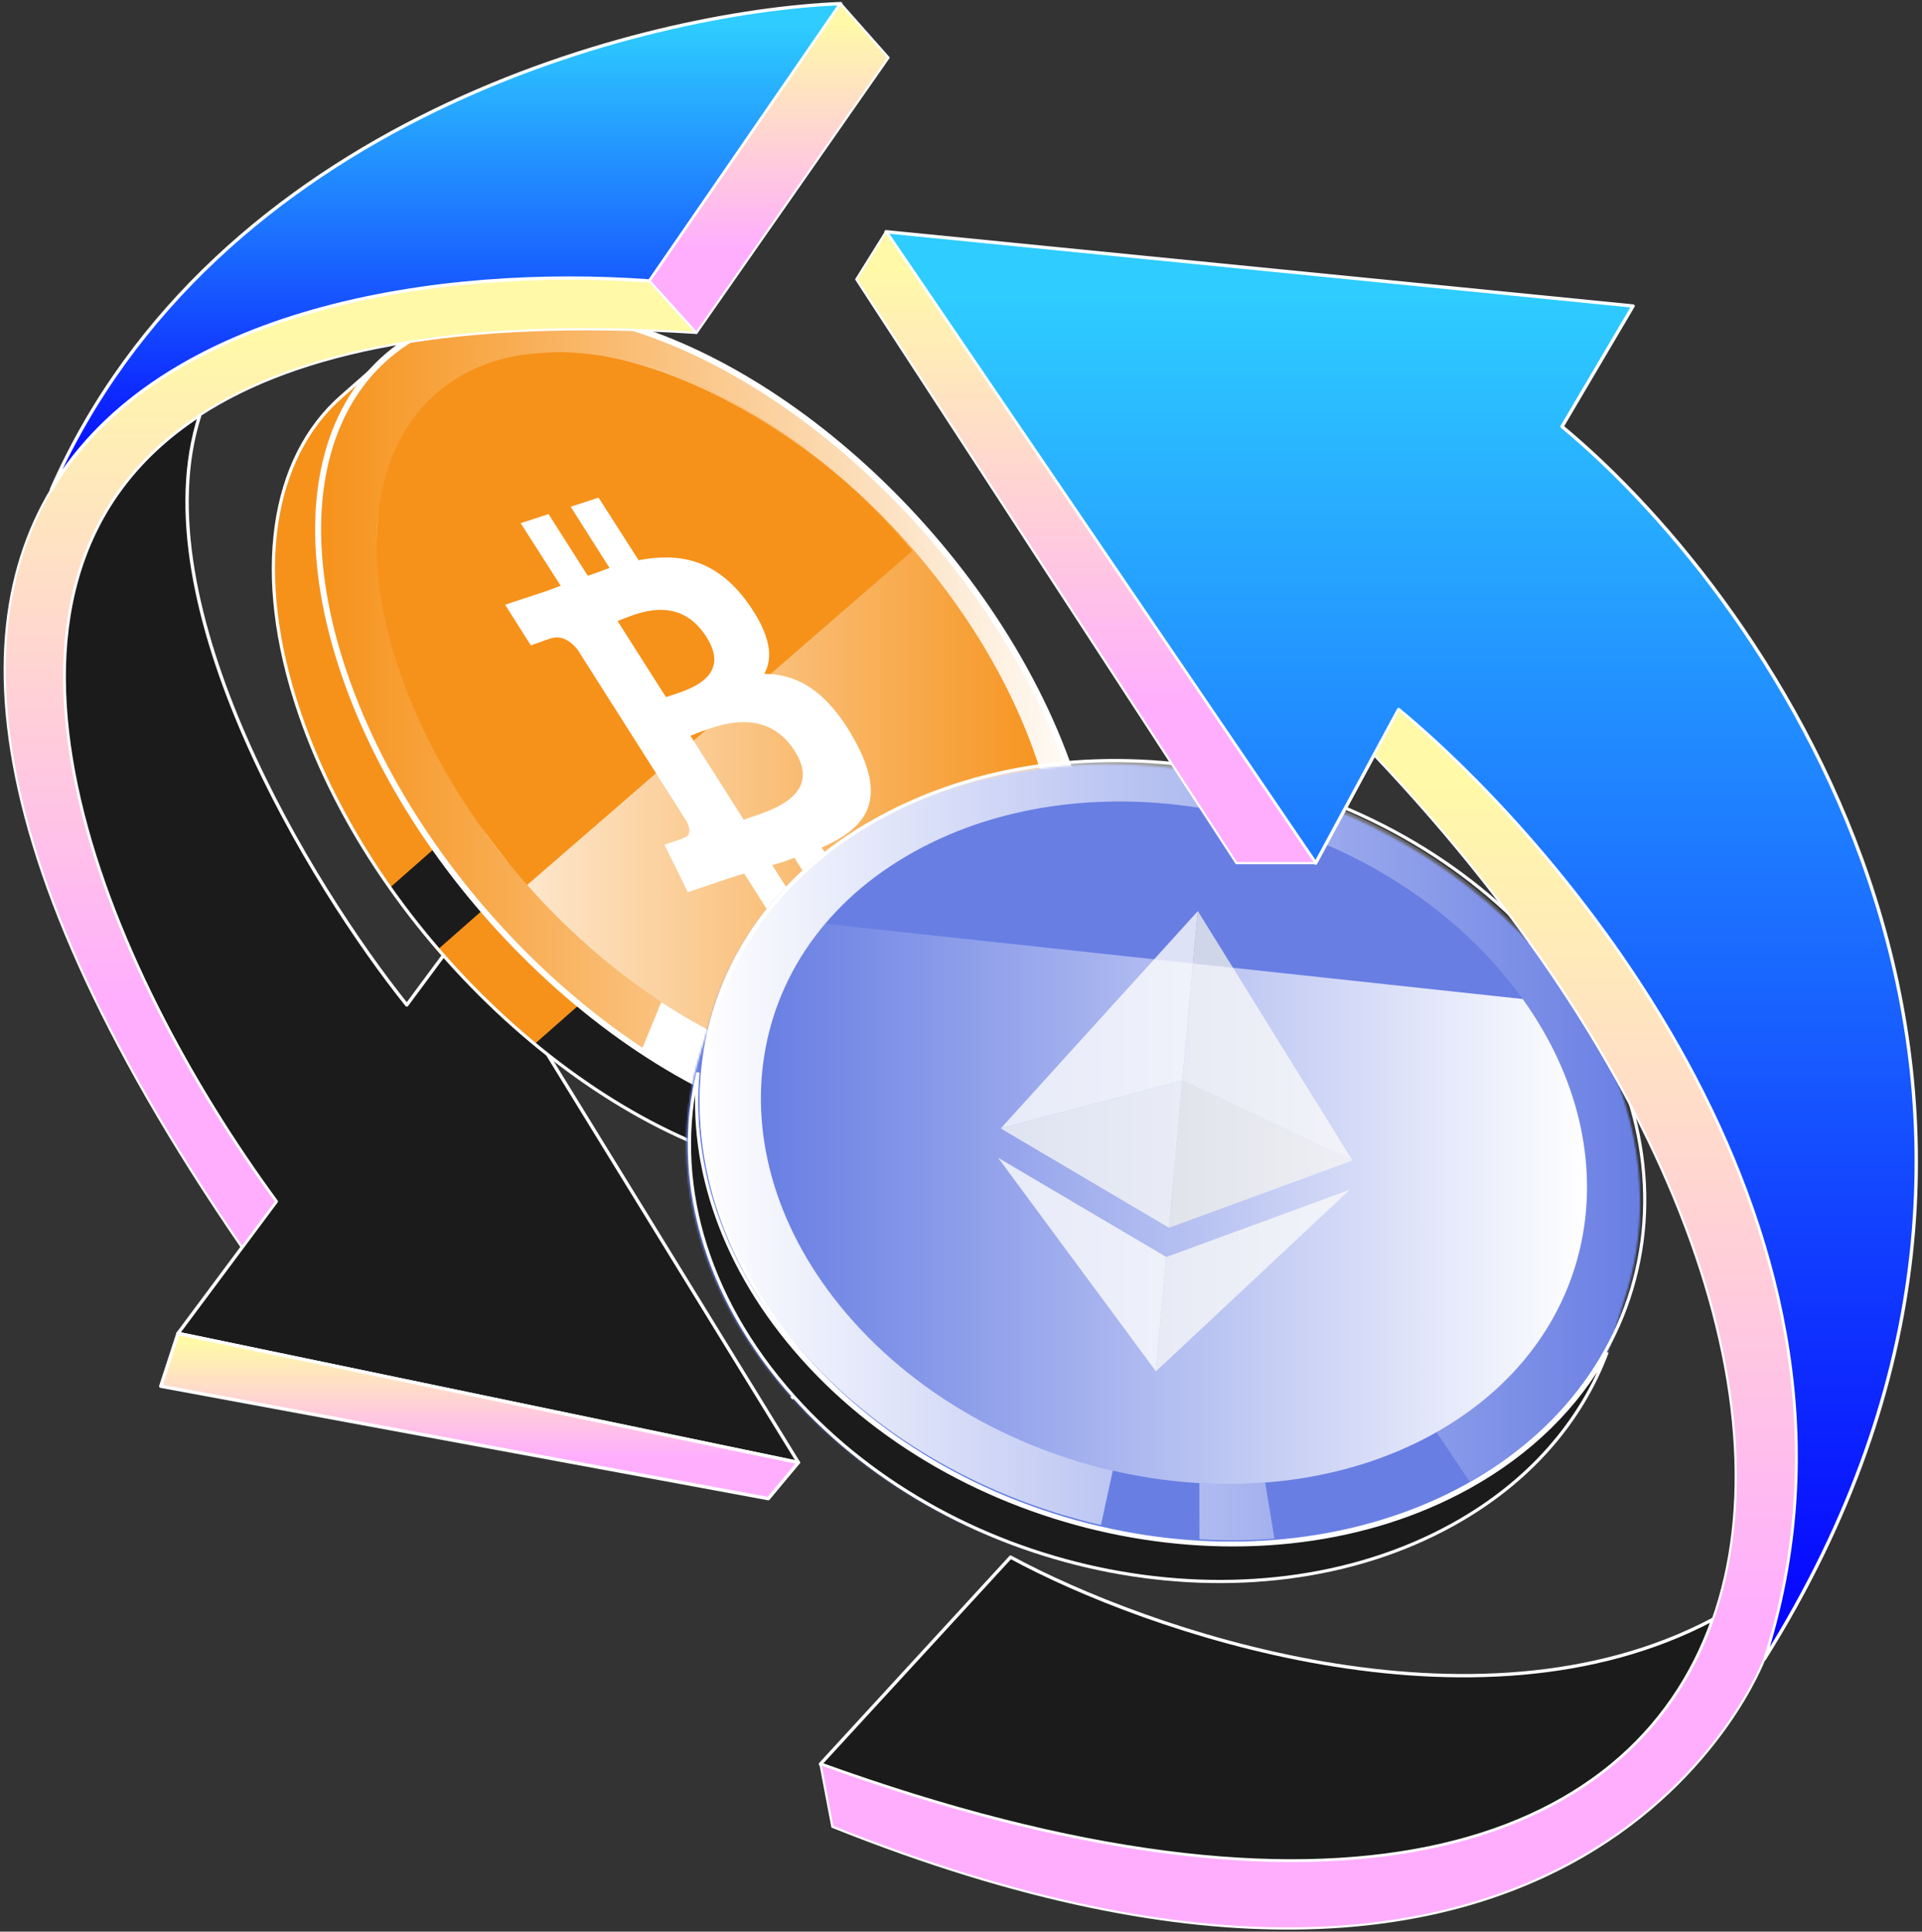
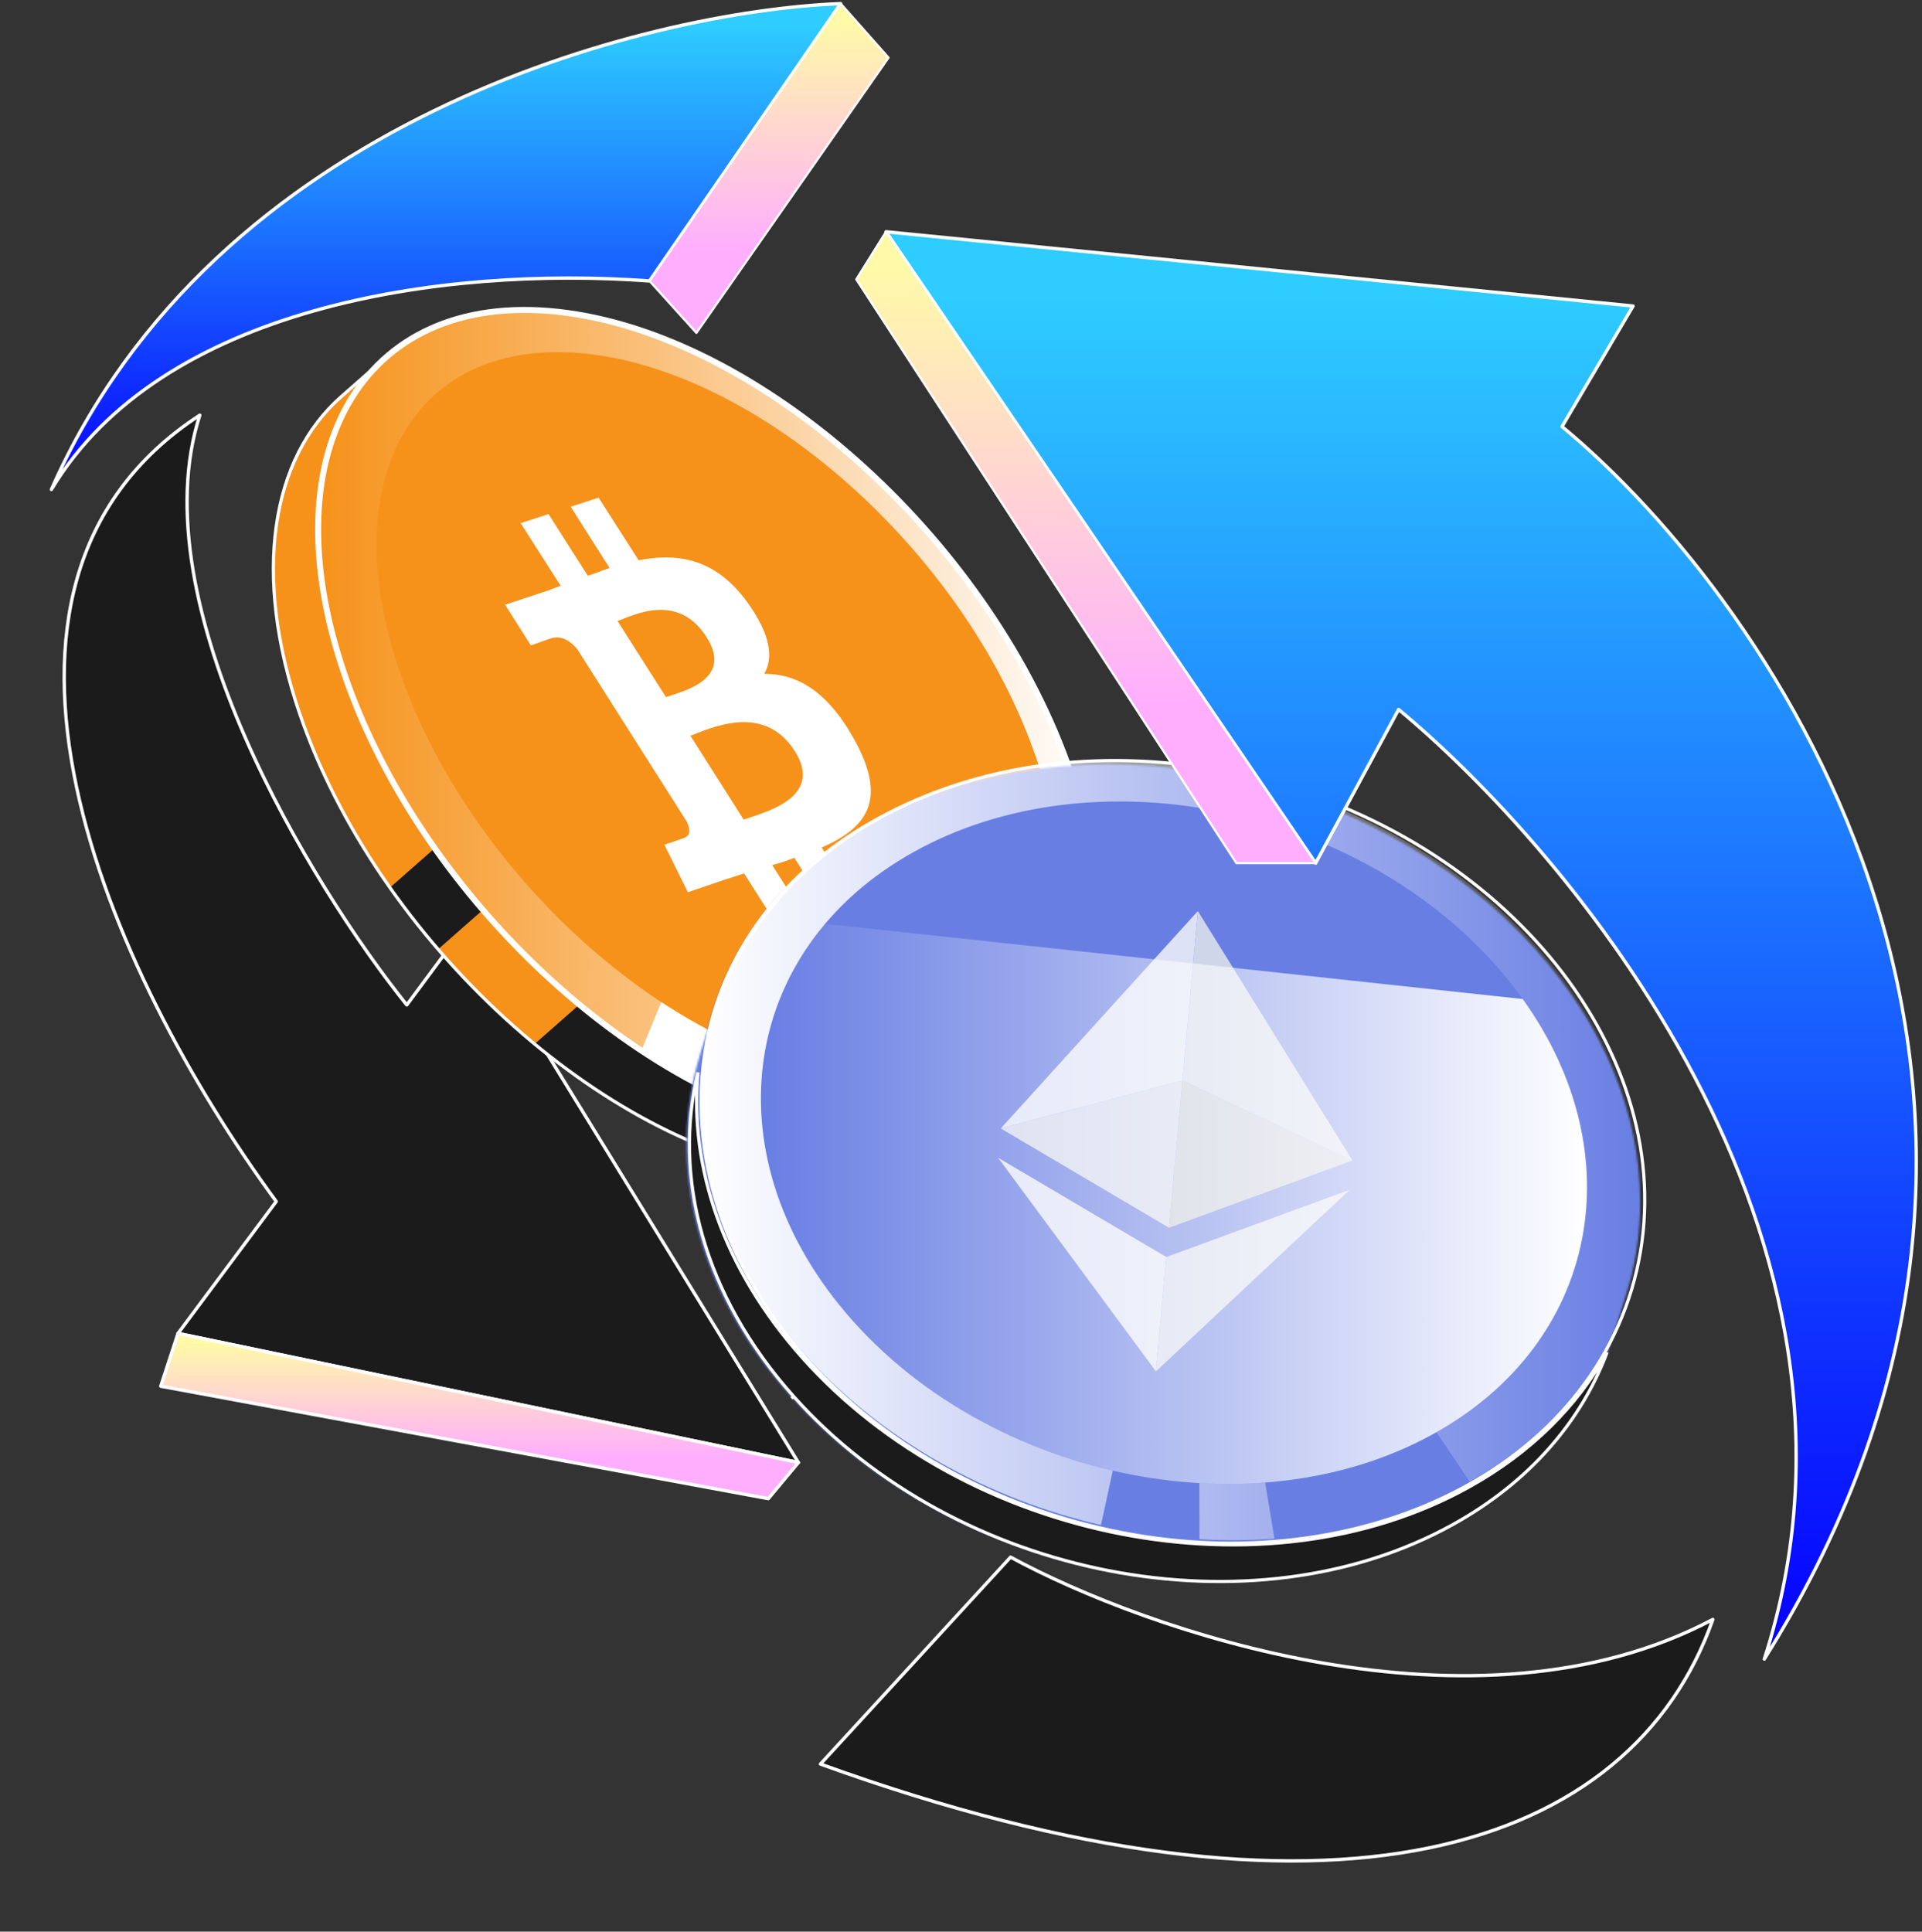
<svg xmlns="http://www.w3.org/2000/svg" width="995" height="1000" viewBox="0 0 995 1000" fill="none">
  <rect x="0" y="0" width="995" height="1000" fill="#333333" stroke="none" />
  <path d="M523.175 806.115L424.741 913.229C690.594 1009.4 844.65 957.83 886.734 838.365C763.481 903.659 593.006 844.07 523.175 806.115ZM92.153 690.29L143.017 621.986C56.235 503.89 -32.734 303.584 103.441 214.931C71.78 312.813 161.684 459.268 210.592 520.258L241.838 478.115L413.32 757.139L92.153 690.29Z" fill="#1B1B1C" stroke="white" stroke-width="1.732" stroke-linejoin="round" />
  <mask id="mask0_189_264" style="mask-type:alpha" maskUnits="userSpaceOnUse" x="141" y="160" width="427" height="450">
    <path fill-rule="evenodd" clip-rule="evenodd" d="M293.648 162.017C397.488 176.183 514.184 282.862 554.311 400.307C594.438 517.723 542.735 601.406 438.894 587.24C335.022 573.075 218.326 466.395 178.231 348.98C172.37 331.831 168.469 315.401 166.402 299.89C168.467 315.408 172.369 331.848 178.229 349.011C218.324 466.425 335.02 573.106 438.892 587.272C478.525 592.667 510.555 583.851 532.769 564.313L509.659 584.65C487.411 604.183 455.367 613.045 415.741 607.646C311.868 593.481 195.171 486.801 155.078 369.386C130.272 296.779 140.568 237.058 176.575 205.388L198.519 186.077C220.795 165.784 253.279 156.51 293.648 162.017Z" fill="#0500FF" />
  </mask>
  <g mask="url(#mask0_189_264)">
    <path d="M345.741 658.714C502.994 658.714 630.473 531.235 630.473 373.982C630.473 216.729 502.994 89.25 345.741 89.25C188.488 89.25 61.009 216.729 61.009 373.982C61.009 531.235 188.488 658.714 345.741 658.714Z" fill="#F6921A" />
  </g>
  <path fill-rule="evenodd" clip-rule="evenodd" d="M369.916 318.803C355.078 304.043 342.412 306.287 330.993 314.231L311.646 292.6L303.831 299.912L322.667 320.974C320.595 322.93 318.556 324.921 316.551 326.946L297.592 305.743L289.78 313.048L309.117 334.676C307.477 336.317 305.862 337.924 304.244 339.439L304.182 339.374L293.397 349.447L305.976 363.508C305.976 363.508 311.581 357.925 311.646 358.195C314.814 355.236 318.615 357.367 321.302 359.76L343.341 384.402C343.618 384.143 343.923 383.915 344.25 383.723L343.426 384.493L374.296 419.019C375.659 420.829 377.466 424.052 375.261 426.127C375.493 426.182 369.577 431.436 369.577 431.436L382.089 448.616L392.261 439.102C393.412 438.03 394.568 436.987 395.711 435.955L395.713 435.953C396.454 435.287 397.188 434.624 397.912 433.961L417.486 455.838L425.294 448.54L405.937 426.892C408.082 425.018 410.192 423.106 412.268 421.156L431.534 442.706L439.348 435.397L419.821 413.555C431.825 399.998 436.035 385.819 418.588 363.974C404.54 346.372 393.188 343.272 383.028 347.225C384.075 339.095 380.782 329.596 369.914 318.804L369.916 318.803ZM400.814 375.804C414.237 390.808 399.944 403.564 393.412 409.395C392.827 409.916 392.304 410.384 391.868 410.791L365.948 381.804C366.48 381.305 367.104 380.676 367.81 379.961C374.134 373.57 387.095 360.469 400.816 375.801L400.814 375.804ZM355.397 367.365C360.87 362.518 372.799 351.952 360.609 338.315C348.136 324.367 337.384 335.343 332.132 340.702C331.624 341.23 331.104 341.747 330.574 342.253L354.086 368.544C354.453 368.199 354.898 367.806 355.397 367.365Z" fill="white" />
  <path d="M492.745 328.791C554.328 425.333 547.015 522.741 477.021 546.495C407.026 570.249 300.132 511.125 238.756 414.817C177.173 318.273 184.343 220.99 254.479 197.111C324.821 173.469 431.367 232.484 492.745 328.791Z" fill="#F6921A" />
  <path d="M386.881 311.765C370.285 288.985 350.763 286.134 330.614 290.037L309.883 257.622L295.451 262.335L315.568 294.047C311.696 295.352 308.028 296.894 304.298 298.075L283.976 266.13L269.544 270.844L290.276 303.261C287.179 304.305 284.285 305.585 281.33 306.505L261.475 313.049L274.819 334.11C274.819 334.11 285.315 330.343 285.173 330.466C291.084 328.624 295.832 332.348 298.97 336.237L322.475 373.27C322.965 373.257 323.391 372.885 324.024 372.749C323.534 372.762 323.106 373.134 322.475 373.27L355.464 425.214C356.739 427.827 358.326 432.237 354.311 433.667C354.659 433.777 343.957 437.309 343.957 437.309L356.11 461.892L374.842 455.499C378.428 454.441 381.812 453.149 385.257 452.216L406.052 484.991L420.484 480.276L399.752 447.86C403.652 446.836 407.485 445.569 411.227 444.067L431.756 476.248L446.186 471.533L425.391 438.758C448.395 428.643 459.873 414.503 442.205 382.726C427.905 357.119 412.201 348.872 395.629 348.831C400.415 340.523 398.983 328.529 386.881 311.765ZM411.451 388.836C427.032 413.328 394.713 420.803 384.991 424.309L357.421 380.886C367.143 377.38 395.194 363.279 411.451 388.836ZM365.743 329.773C379.968 352.134 352.786 358.028 344.756 360.888L319.691 321.49C327.721 318.63 350.84 306.345 365.743 329.773Z" fill="white" />
-   <path fill-rule="evenodd" clip-rule="evenodd" d="M270.048 183.704C276.21 182.72 282.706 182.242 289.514 182.294C283.892 182.333 277.199 182.666 270.048 183.704ZM196.056 263.966C195.342 269.62 194.973 275.312 194.95 281.011C195.063 275.316 195.432 269.628 196.056 263.966ZM264.037 447.756C258.674 441.227 253.54 434.513 248.644 427.627C253.669 434.417 258.8 441.128 264.037 447.756ZM272.903 458.152L472.279 285.255C425.486 227.543 355.51 190.108 307.989 183.637C398.974 196.024 501.287 289.568 536.451 392.473C571.616 495.346 526.279 568.733 435.294 556.316C379.367 548.681 319.158 510.407 272.903 458.152Z" fill="url(#paint0_linear_189_264)" />
  <path d="M299.957 520.056L276.806 540.432C320.363 576.44 369.352 601.276 415.78 607.611C455.438 613.008 487.482 604.177 509.698 584.615L532.851 564.239C510.603 583.771 478.559 592.634 438.933 587.235C392.503 580.902 343.516 556.034 299.957 520.056ZM249.976 471.039C241.154 460.806 232.844 450.143 225.076 439.088L201.926 459.462C209.703 470.51 218.012 481.173 226.825 491.414L249.976 471.039Z" fill="#1B1B1C" />
  <path fill-rule="evenodd" clip-rule="evenodd" d="M474.853 588.132C554.164 580.298 589.577 503.264 554.387 400.264C514.292 282.849 397.596 176.168 293.725 162.004C189.883 147.838 138.181 231.521 178.306 348.937C217.216 462.821 328.127 566.587 429.495 585.687C417.929 583.49 406.229 580.171 394.549 575.911L397.661 546.899C317.671 518.231 237.212 436.361 206.868 347.51C171.702 244.605 217.009 171.216 308.026 183.667L307.995 183.637C398.98 196.024 501.292 289.568 536.456 392.473C555.518 448.233 550.927 495.33 528.237 524.797L543.477 553.132C527.523 572.821 504.199 585.222 474.853 588.132Z" fill="url(#paint1_linear_189_264)" />
  <path d="M372.68 536.221C362.445 531.166 352.305 525.331 342.352 518.778L332.024 543.897C343.035 551.193 354.476 557.82 366.283 563.741L372.68 536.221Z" fill="white" />
  <path d="M532.862 564.272L509.711 584.648C487.464 604.181 455.419 613.041 415.792 607.645C311.92 593.479 195.224 486.797 155.129 369.384C130.324 296.775 140.62 237.054 176.626 205.384L199.778 185.01C163.771 216.68 153.475 276.369 178.281 349.008C218.374 466.423 335.071 573.103 438.944 587.269C478.602 592.667 510.646 583.837 532.862 564.272Z" stroke="white" stroke-width="1.662" stroke-linecap="round" stroke-linejoin="round" />
  <path fill-rule="evenodd" clip-rule="evenodd" d="M293.912 160.481C241.505 153.334 201.952 170.87 180.68 205.328C159.464 239.691 156.672 290.499 176.821 349.477C196.965 408.466 236.326 464.702 283.657 507.967C330.978 551.222 386.399 581.632 438.741 588.771C491.132 595.918 530.685 578.382 551.963 543.926C573.181 509.568 575.981 458.768 555.831 399.805C535.672 340.801 496.305 284.557 448.972 241.287C401.654 198.028 346.24 167.619 293.912 160.481ZM179.75 348.477C159.777 290.01 162.756 240.254 183.315 206.954C203.812 173.751 242.032 156.527 293.495 163.546C345.011 170.574 399.866 200.587 446.886 243.572C493.894 286.544 532.937 342.363 552.905 400.805C572.879 459.255 569.892 509.006 549.331 542.3C528.829 575.499 490.611 592.723 439.16 585.704C387.631 578.676 332.767 548.663 285.747 505.684C238.739 462.714 199.702 406.904 179.75 348.477Z" fill="white" />
  <path d="M554.361 400.306C514.236 282.859 397.54 176.179 293.698 162.014C189.827 147.848 138.154 231.531 178.281 348.978C218.376 466.392 335.073 573.071 438.944 587.237C542.786 601.403 594.488 517.719 554.361 400.306Z" stroke="white" stroke-width="1.662" stroke-linecap="round" stroke-linejoin="round" />
  <mask id="mask1_189_264" style="mask-type:alpha" maskUnits="userSpaceOnUse" x="370" y="408" width="466" height="399">
    <path fill-rule="evenodd" clip-rule="evenodd" d="M784.251 498.421C704.536 409.57 560.099 381.656 461.616 436.023C418.229 459.967 390.993 495.881 380.907 536.168L376.648 549.954C360.274 602.915 374.315 664.538 421.162 716.753C500.847 805.574 645.285 833.49 743.795 779.123C784.417 756.717 810.883 723.81 822.358 686.63L828.019 668.3C832.629 654.218 835.071 639.501 835.3 624.494C836.169 582.267 819.503 537.682 784.279 498.421H784.251ZM638.989 786.259C561.544 787.088 480.343 754.965 427.555 696.125C392.313 656.844 375.631 612.241 376.501 570C376.516 569.082 376.538 568.164 376.568 567.246C374.896 610.293 391.521 655.989 427.533 696.125C480.326 754.97 561.538 787.095 638.989 786.259Z" fill="#44E841" />
  </mask>
  <g mask="url(#mask1_189_264)">
    <path d="M589.238 901.79C753.262 901.79 886.229 769.471 886.229 606.248C886.229 443.025 753.262 310.706 589.238 310.706C425.215 310.706 292.248 443.025 292.248 606.248C292.248 769.471 425.215 901.79 589.238 901.79Z" fill="#0F8F62" />
  </g>
  <path fill-rule="evenodd" clip-rule="evenodd" d="M671.339 569.087C670.449 553.033 653.642 546.432 632.089 543.312L633.508 521.24L616.732 520.001L615.35 541.491C610.886 541.173 606.419 540.89 601.95 540.644L603.344 519.011L586.581 517.771L585.155 539.836C581.592 539.639 578.032 539.414 574.473 539.162L574.475 539.095L551.341 537.378L550.421 551.726C550.421 551.726 562.819 552.452 562.603 552.62C569.397 553.124 571.41 556.446 571.871 559.221L570.255 584.365C570.724 584.402 571.335 584.463 572.022 584.59L570.255 584.46L567.98 619.685C567.572 621.376 566.14 624.013 561.391 623.67C561.596 623.838 549.199 622.765 549.199 622.765L544.834 638.568L566.667 640.18C569.13 640.365 571.57 640.566 573.981 640.765H573.985L573.991 640.767C575.551 640.895 577.102 641.024 578.641 641.145L577.212 663.473L593.966 664.713L595.391 642.625C599.983 643.042 604.434 643.4 608.78 643.718L607.358 665.703L624.13 666.942L625.57 644.659C653.853 645.448 673.959 641.216 677.767 620.191C680.845 603.258 671.309 594.895 655.499 590.629C665.477 587.376 672.007 580.836 671.335 569.087H671.339ZM644.799 615.082C643.817 630.393 613.803 627.836 600.084 626.666C598.855 626.56 597.756 626.467 596.821 626.398L598.728 596.823C599.871 596.906 601.261 596.983 602.834 597.07H602.836C616.925 597.845 645.799 599.432 644.803 615.08L644.799 615.082ZM602.354 583.517C613.806 584.515 638.773 586.69 639.672 572.78C640.59 558.549 616.52 557.283 604.762 556.664C603.613 556.609 602.465 556.542 601.318 556.463L599.59 583.288C600.38 583.346 601.311 583.428 602.354 583.517Z" fill="white" />
  <path d="M809.462 610.138C801.41 698.598 705.274 762.153 594.736 752.091C484.199 742.03 401.119 662.16 409.171 573.698C417.223 485.238 513.359 421.683 623.898 431.745C734.434 441.806 817.514 521.676 809.462 610.138Z" fill="#0F8F62" />
  <path d="M613.611 695.736L615.482 675.181C653.475 674.872 676.44 658.591 678.715 633.596C680.926 609.304 663.728 594.55 622.086 583.222L626.445 535.337C642.892 538.954 653.97 546.557 661.628 556.203L684.523 543.92C672.352 528.917 654.728 518.835 630.089 514.708L631.939 494.386L607.129 492.127L605.279 512.449C569.685 512.27 546.121 525.434 543.868 550.194C541.719 573.786 558.248 589.423 599.328 600.464L594.564 652.786C576.346 649.244 563.017 640.494 552.114 627.725L529.402 641.203C542.721 656.546 561.32 668.838 590.63 673.389L588.801 693.479L613.611 695.736ZM647.918 632.442C646.749 645.289 634.808 653.624 615.602 654.466L620.024 605.879C642.365 612.624 648.981 620.764 647.918 632.442ZM574.328 551.79C575.391 540.11 586.872 533.619 605.451 533.19L601.412 577.572C581.968 571.326 573.158 564.637 574.328 551.79Z" fill="white" />
  <mask id="mask2_189_264" style="mask-type:alpha" maskUnits="userSpaceOnUse" x="355" y="395" width="495" height="424">
    <path fill-rule="evenodd" clip-rule="evenodd" d="M794.86 491.417C710.272 397.134 557.004 367.514 452.499 425.203C406.384 450.653 377.464 488.845 366.803 531.681L362.348 546.098C344.972 602.298 359.872 667.689 409.585 723.095C494.142 817.348 647.41 846.968 751.944 789.279C795.048 765.502 823.132 730.584 835.309 691.13L841.168 672.16C846.605 655.735 849.257 638.489 849.061 620.908C848.806 577.381 831.074 531.75 794.89 491.417H794.86ZM637.354 796.867C614.94 796.847 592.264 794.238 570.017 789.173L569.566 789.07L569.272 789.003C511.248 775.648 456.194 745.59 416.376 701.206C380.169 660.849 362.425 615.199 362.171 571.655C362.153 570.054 362.158 568.452 362.188 566.856C361.115 611.826 378.803 659.365 416.344 701.206C471.598 762.795 556.192 796.8 637.354 796.867Z" fill="#44E841" />
  </mask>
  <g mask="url(#mask2_189_264)">
    <path d="M587.939 919.45C761.99 919.45 903.088 779.042 903.088 605.839C903.088 432.637 761.99 292.229 587.939 292.229C413.887 292.229 272.79 432.637 272.79 605.839C272.79 779.042 413.887 919.45 587.939 919.45Z" fill="#687EE3" />
  </g>
  <path fill-rule="evenodd" clip-rule="evenodd" d="M675.089 566.406C674.145 549.37 656.313 542.365 633.441 539.054L634.948 515.633L617.143 514.32L615.678 537.122C611.004 536.776 606.216 536.497 601.458 536.223L602.939 513.268L585.149 511.951L583.637 535.366C579.857 535.158 576.078 534.919 572.302 534.651L572.304 534.579L547.754 532.758L546.78 547.983C546.78 547.983 559.937 548.754 559.706 548.933C566.914 549.467 569.05 552.992 569.542 555.936L567.827 582.618C568.324 582.657 568.972 582.72 569.702 582.856L567.827 582.718L565.412 620.096C564.978 621.892 563.458 624.69 558.421 624.325C558.639 624.502 545.482 623.365 545.482 623.365L540.851 640.134L564.019 641.845C566.635 642.041 569.223 642.255 571.784 642.467C573.443 642.603 575.089 642.739 576.724 642.869L575.209 666.562L592.987 667.879L594.499 644.439C599.371 644.882 604.093 645.262 608.706 645.599L607.197 668.929L624.996 670.244L626.523 646.597C656.534 647.435 677.872 642.944 681.911 620.635C685.177 602.666 675.06 593.791 658.283 589.266C668.87 585.812 675.799 578.873 675.086 566.406H675.089ZM646.926 615.212C645.886 631.46 614.037 628.746 599.477 627.504C598.173 627.394 597.009 627.294 596.017 627.221L598.041 595.838C599.253 595.927 600.728 596.009 602.397 596.1H602.399C617.348 596.921 647.989 598.605 646.931 615.212H646.926ZM601.886 581.72C614.041 582.778 640.533 585.085 641.488 570.324C642.462 555.223 616.918 553.88 604.443 553.225C603.041 553.15 601.803 553.085 600.788 553.011L598.955 581.474C599.793 581.538 600.78 581.623 601.886 581.72Z" fill="white" />
-   <path d="M593.806 760.599C711.102 771.276 813.116 703.835 821.66 609.965C830.205 516.095 742.044 431.344 624.749 420.667C507.453 409.99 405.439 477.431 396.895 571.301C388.35 665.17 476.511 749.922 593.806 760.599Z" fill="#687EE3" />
+   <path d="M593.806 760.599C711.102 771.276 813.116 703.835 821.66 609.965C830.205 516.095 742.044 431.344 624.749 420.667C507.453 409.99 405.439 477.431 396.895 571.301C388.35 665.17 476.511 749.922 593.806 760.599" fill="#687EE3" />
  <path d="M603.806 650.739L598.419 709.938L698.773 615.918L603.806 650.739Z" fill="#D2D8EC" />
  <path d="M612.132 559.391L605.196 635.59L700.162 600.769L612.132 559.391Z" fill="#C4C8D8" />
  <path d="M620.112 471.657L612.125 559.393L700.155 600.771L620.112 471.657Z" fill="#D0D6EA" />
  <path d="M603.804 650.739L598.417 709.937L516.687 599.343L603.804 650.739Z" fill="#DEE2F6" />
  <path d="M612.13 559.391L605.194 635.59L518.076 584.195L612.13 559.391Z" fill="#D2D8EC" />
  <path d="M620.11 471.657L612.123 559.393L518.069 584.195L620.11 471.657Z" fill="#DEE2F6" />
  <path fill-rule="evenodd" clip-rule="evenodd" d="M795.907 490.555C711.121 395.589 557.493 365.753 452.747 423.861C347.968 481.969 331.747 606.034 416.532 701C456.484 745.751 511.741 776.045 569.968 789.475L576.074 761.36C583.573 763.082 591.142 764.486 598.76 765.566C539.564 757.121 481.691 728.805 441.523 683.809C367.225 600.617 381.452 491.853 473.261 440.92C565.037 389.987 699.743 416.174 774.011 499.365C847.894 582.093 834.197 690.192 743.668 741.425L760.827 767.03C864.557 708.658 880.385 585.146 795.937 490.555H795.907ZM659.773 796.55L654.976 767.501C643.724 768.367 632.328 768.455 620.905 767.792L620.965 796.842C633.974 797.609 646.953 797.52 659.773 796.55ZM740.544 743.155C741.112 742.848 741.676 742.539 742.238 742.226L742.287 742.2C741.707 742.521 741.126 742.84 740.544 743.155Z" fill="url(#paint2_linear_189_264)" />
  <path d="M752.134 789.24V789.242C648.035 846.972 495.182 817.347 410.862 722.898C363.993 670.404 348.283 609.088 361.341 555.183C356.758 604.179 374.348 656.97 415.35 702.892C500.54 798.315 654.939 828.391 760.397 769.875C792.721 751.959 816.717 727.766 831.978 700.069C818.613 735.788 791.793 767.259 752.134 789.24Z" fill="#1B1B1C" />
  <path d="M410.862 722.898C495.182 817.347 648.035 846.972 752.134 789.242V789.24C791.793 767.259 818.613 735.788 831.978 700.069C816.717 727.766 792.721 751.959 760.397 769.875C654.939 828.391 500.54 798.315 415.35 702.892C374.348 656.97 356.758 604.179 361.341 555.183C348.283 609.088 363.993 670.404 410.862 722.898ZM410.862 722.898L409.719 723.918" stroke="white" stroke-width="1.647" />
  <path fill-rule="evenodd" clip-rule="evenodd" d="M427.149 478.25C379.311 534.82 382.25 617.453 441.516 683.814C515.752 766.974 650.46 793.162 742.236 742.229C827.616 694.891 845.899 597.481 788.303 517.185L427.149 478.25Z" fill="url(#paint3_linear_189_264)" />
  <path d="M844.752 667.288C813.525 771.76 682.058 825.292 550.583 785.996C419.106 746.7 338.577 629.802 369.803 525.331C401.028 420.86 532.497 367.327 663.972 406.624C795.449 445.922 875.978 562.817 844.752 667.288Z" stroke="white" stroke-width="1.647" />
  <path d="M413.317 757.14L92.149 690.291L83.216 717.622L397.737 775.824L413.317 757.14Z" fill="url(#paint4_linear_189_264)" stroke="white" stroke-width="1.732" stroke-linejoin="round" />
-   <path d="M103.438 214.929C-32.736 303.581 56.233 503.889 143.017 621.983L125.279 645.803C-173.13 211.594 141.6 131.315 336.264 145.453L360.536 172.324C235.89 164.429 154.091 181.956 103.441 214.929H103.438Z" fill="url(#paint5_linear_189_264)" />
  <path d="M435.182 1.864L336.255 145.456C228.264 137.613 83.324 158.827 26.609 253.402C111.039 61.892 334.171 5.915 435.182 1.864Z" fill="url(#paint6_linear_189_264)" />
  <path d="M435.192 1.864L336.264 145.456L360.536 172.328L459.978 29.851L435.192 1.864Z" fill="url(#paint7_linear_189_264)" />
  <path d="M845.434 158.423L458.689 119.971L681.099 446.84L724.052 367.297C809.803 438.356 984.039 640.023 913.369 858.883C1095.37 568.703 919.391 312.611 808.654 220.837L845.434 158.423Z" fill="url(#paint8_linear_189_264)" stroke="white" stroke-width="1.732" stroke-linejoin="round" />
-   <path d="M724.047 367.298L711.32 390.864C1034.93 732.499 938.972 1099.26 424.741 913.231L430.911 945.683C822.81 1102.64 913.363 858.884 913.363 858.884C984.034 640.024 809.797 438.357 724.047 367.298Z" fill="url(#paint9_linear_189_264)" stroke="white" stroke-width="1.144" stroke-linejoin="round" />
  <path d="M681.095 446.84L458.687 119.971L443.298 144.621L640.089 446.84H681.095Z" fill="url(#paint10_linear_189_264)" stroke="white" stroke-width="1.144" stroke-linejoin="round" />
-   <path d="M103.438 214.929C-32.736 303.581 56.233 503.889 143.017 621.983L125.279 645.803C-173.13 211.594 141.6 131.315 336.264 145.453L360.536 172.324C235.89 164.429 154.091 181.956 103.441 214.929H103.438Z" fill="url(#paint11_linear_189_264)" stroke="white" stroke-width="1.144" stroke-linejoin="round" />
  <path d="M435.182 1.864L336.255 145.456C228.264 137.613 83.324 158.827 26.609 253.402C111.039 61.892 334.171 5.915 435.182 1.864Z" fill="url(#paint12_linear_189_264)" stroke="white" stroke-width="1.732" stroke-linejoin="round" />
  <path d="M435.192 1.864L336.264 145.456L360.536 172.328L459.978 29.851L435.192 1.864Z" fill="url(#paint13_linear_189_264)" stroke="white" stroke-width="1.144" stroke-linejoin="round" />
  <defs>
    <linearGradient id="paint0_linear_189_264" x1="194.914" y1="369.975" x2="548.341" y2="369.975" gradientUnits="userSpaceOnUse">
      <stop stop-color="white" />
      <stop offset="1" stop-color="white" stop-opacity="0" />
    </linearGradient>
    <linearGradient id="paint1_linear_189_264" x1="567.987" y1="374.272" x2="164.71" y2="374.272" gradientUnits="userSpaceOnUse">
      <stop stop-color="white" />
      <stop offset="1" stop-color="white" stop-opacity="0" />
    </linearGradient>
    <linearGradient id="paint2_linear_189_264" x1="362.149" y1="595.756" x2="850.205" y2="595.756" gradientUnits="userSpaceOnUse">
      <stop stop-color="white" />
      <stop offset="1" stop-color="white" stop-opacity="0" />
    </linearGradient>
    <linearGradient id="paint3_linear_189_264" x1="821.59" y1="623.231" x2="393.905" y2="623.231" gradientUnits="userSpaceOnUse">
      <stop stop-color="white" />
      <stop offset="1" stop-color="white" stop-opacity="0" />
    </linearGradient>
    <linearGradient id="paint4_linear_189_264" x1="248.266" y1="690.291" x2="248.266" y2="775.824" gradientUnits="userSpaceOnUse">
      <stop offset="0.06" stop-color="#FFF9A8" />
      <stop offset="0.75" stop-color="#FFAEFE" />
    </linearGradient>
    <linearGradient id="paint5_linear_189_264" x1="230.67" y1="157.516" x2="14.315" y2="761.294" gradientUnits="userSpaceOnUse">
      <stop stop-color="#E7AA10" />
      <stop offset="1" stop-color="#B18002" />
    </linearGradient>
    <linearGradient id="paint6_linear_189_264" x1="-40.721" y1="198.915" x2="432.771" y2="386.525" gradientUnits="userSpaceOnUse">
      <stop stop-color="#F0B90B" />
      <stop offset="0.429" stop-color="#FBDA3C" />
      <stop offset="1" stop-color="#FCEA9C" />
    </linearGradient>
    <linearGradient id="paint7_linear_189_264" x1="408.527" y1="-12.67" x2="264.875" y2="413.726" gradientUnits="userSpaceOnUse">
      <stop stop-color="#E7AA10" />
      <stop offset="1" stop-color="#B18002" />
    </linearGradient>
    <linearGradient id="paint8_linear_189_264" x1="725.361" y1="119.971" x2="725.361" y2="858.883" gradientUnits="userSpaceOnUse">
      <stop offset="0.046" stop-color="#2ECCFF" />
      <stop offset="1" stop-color="#0500FF" />
    </linearGradient>
    <linearGradient id="paint9_linear_189_264" x1="677.292" y1="367.298" x2="677.292" y2="998.367" gradientUnits="userSpaceOnUse">
      <stop offset="0.06" stop-color="#FFF9A8" />
      <stop offset="0.75" stop-color="#FFAEFE" />
    </linearGradient>
    <linearGradient id="paint10_linear_189_264" x1="562.195" y1="119.971" x2="562.195" y2="446.84" gradientUnits="userSpaceOnUse">
      <stop offset="0.06" stop-color="#FFF9A8" />
      <stop offset="0.75" stop-color="#FFAEFE" />
    </linearGradient>
    <linearGradient id="paint11_linear_189_264" x1="181.486" y1="143.959" x2="181.486" y2="645.803" gradientUnits="userSpaceOnUse">
      <stop offset="0.06" stop-color="#FFF9A8" />
      <stop offset="0.75" stop-color="#FFAEFE" />
    </linearGradient>
    <linearGradient id="paint12_linear_189_264" x1="230.896" y1="1.864" x2="230.896" y2="253.401" gradientUnits="userSpaceOnUse">
      <stop offset="0.046" stop-color="#2ECCFF" />
      <stop offset="1" stop-color="#0500FF" />
    </linearGradient>
    <linearGradient id="paint13_linear_189_264" x1="398.121" y1="1.864" x2="398.121" y2="172.326" gradientUnits="userSpaceOnUse">
      <stop offset="0.06" stop-color="#FFF9A8" />
      <stop offset="0.75" stop-color="#FFAEFE" />
    </linearGradient>
  </defs>
</svg>